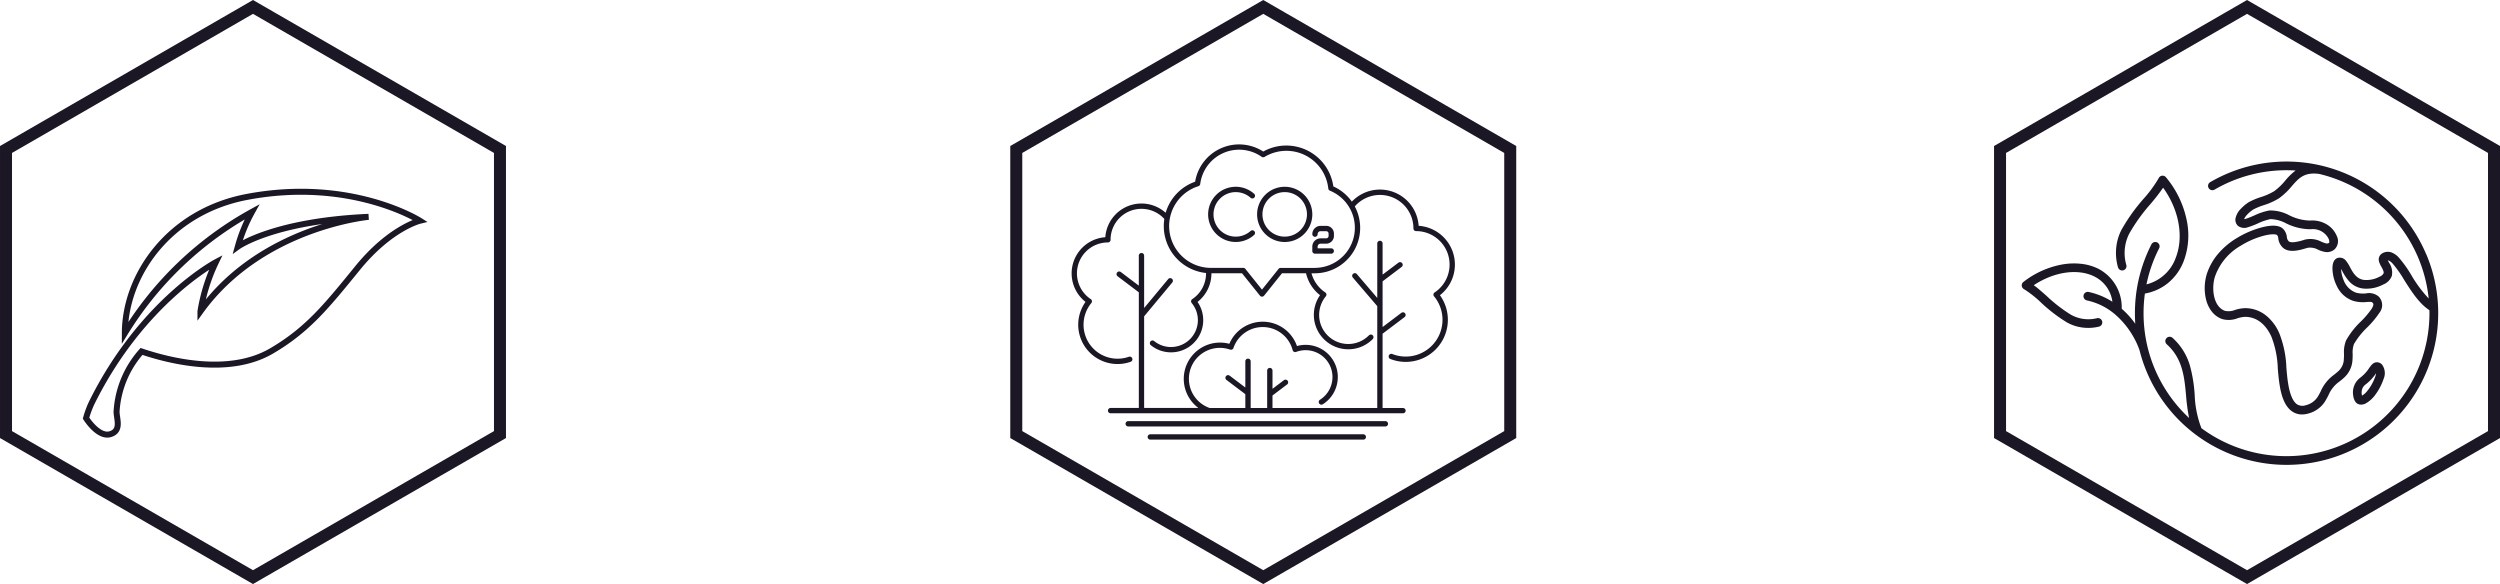
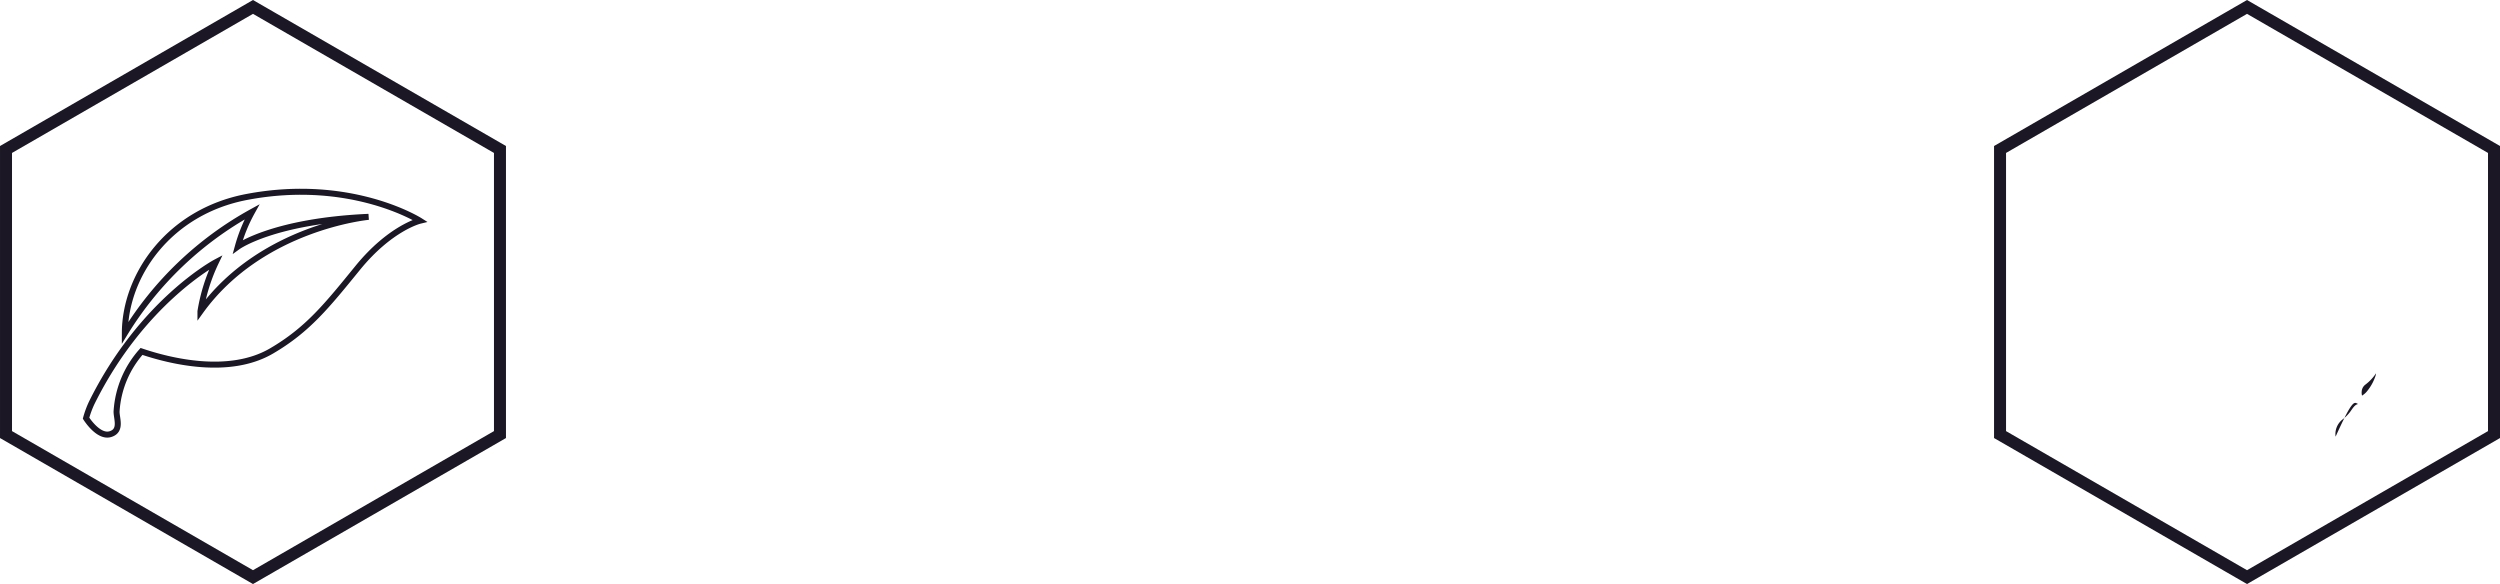
<svg xmlns="http://www.w3.org/2000/svg" width="416.62" height="97.329" viewBox="0 0 416.62 97.329">
  <g id="Gruppe_4615" data-name="Gruppe 4615" transform="translate(-144.186 -11481.077)">
    <path id="Pfad_3240" data-name="Pfad 3240" d="M1453,1801.028l41.159-23.755,41.159,23.755v47.51l-41.159,23.755L1453,1848.538Z" transform="translate(-1307.813 9704.959)" fill="none" stroke="#1b1725" stroke-width="2" />
-     <path id="Pfad_3241" data-name="Pfad 3241" d="M1453,1801.028l41.159-23.755,41.159,23.755v47.51l-41.159,23.755L1453,1848.538Z" transform="translate(-1139.454 9704.959)" fill="none" stroke="#1b1725" stroke-width="2" />
    <path id="Pfad_3242" data-name="Pfad 3242" d="M1453,1801.028l41.159-23.755,41.159,23.755v47.51l-41.159,23.755L1453,1848.538Z" transform="translate(-975.511 9704.959)" fill="none" stroke="#1b1725" stroke-width="2" />
    <path id="Pfad_3243" data-name="Pfad 3243" d="M1802.417,452.139c-13.012,2.465-20.329,13.076-20.354,22.715a57.146,57.146,0,0,1,21.193-20.223,26.389,26.389,0,0,0-2.366,5.8s5.9-4.266,21.794-4.973c0,0-17.877,1.656-28.02,15.754a29.979,29.979,0,0,1,2.557-8.181s-12.3,6.511-20.663,23.395a15.566,15.566,0,0,0-.957,2.586s2.031,3.27,4.046,2.662.937-2.8,1.047-3.907a16.532,16.532,0,0,1,4.147-9.878c4.688,1.587,14.566,4.074,21.665-.078,6.063-3.546,9.229-7.542,14.369-13.849,5.428-6.66,10.361-7.854,10.361-7.854S1819.8,448.846,1802.417,452.139Z" transform="translate(-1617.072 11061.754)" fill="none" stroke="#1b1725" stroke-width="1" />
-     <path id="Pfad_3244" data-name="Pfad 3244" d="M444.95,626.917a6.477,6.477,0,0,0-6.041-6.454,6.46,6.46,0,0,0-11.131-4.027,7.554,7.554,0,0,0-3.084-2.535,7.912,7.912,0,0,0-11.682-5.815,7.425,7.425,0,0,0-11.35,5.028,7.814,7.814,0,0,0-4.91,5.18,6.039,6.039,0,0,0-10.058,4.07,6.041,6.041,0,0,0-3.3,10.78,6.552,6.552,0,0,0,5.337,10.353,6.452,6.452,0,0,0,2.185-.375.444.444,0,1,0-.3-.836,5.565,5.565,0,0,1-1.885.323,5.665,5.665,0,0,1-4.364-9.277.444.444,0,0,0-.137-.676,5.153,5.153,0,0,1,2.873-9.419h.022a.444.444,0,0,0,.444-.444,5.151,5.151,0,0,1,8.959-3.476,7.98,7.98,0,0,0-.09,1.2,7.865,7.865,0,0,0,7.042,7.812c0,.022,0,.043,0,.065a5.145,5.145,0,0,1-2.291,4.283.429.429,0,0,0-.044.031.444.444,0,0,0-.1.56c.006.01.011.02.018.03l.006.008.021.028a4.474,4.474,0,0,1-3.444,7.328,4.432,4.432,0,0,1-2.8-.984.444.444,0,1,0-.556.692,5.31,5.31,0,0,0,3.361,1.18,5.36,5.36,0,0,0,4.413-8.4,6.028,6.028,0,0,0,2.314-4.751c0-.008,0-.016,0-.024h5.1l2.983,3.726a.444.444,0,0,0,.693,0l2.983-3.726h4.006a6.484,6.484,0,0,0,2.334,3.65,5.734,5.734,0,0,0,4.7,9.015,5.7,5.7,0,0,0,4.082-1.7.444.444,0,0,0-.632-.624,4.849,4.849,0,0,1-8.3-3.4,4.88,4.88,0,0,1,1.114-3.1.444.444,0,0,0-.06-.625.466.466,0,0,0-.041-.03,5.6,5.6,0,0,1-2.288-3.183h.546a7.574,7.574,0,0,0,6.67-11.147,5.572,5.572,0,0,1,9.772,3.671.444.444,0,0,0,.444.444h.015a5.577,5.577,0,0,1,3.12,10.192.443.443,0,0,0-.142.679,6.128,6.128,0,0,1-4.72,10.037,6.061,6.061,0,0,1-2.246-.428.444.444,0,0,0-.328.825,6.947,6.947,0,0,0,2.574.49,7.015,7.015,0,0,0,5.7-11.112A6.444,6.444,0,0,0,444.95,626.917Zm-23.356.564h-5.683l-.03,0h-.015l-.021,0a.44.44,0,0,0-.18.07h0l-.033.025-.008.007-.024.022-.008.009-.022.024,0,0-2.77,3.46-2.769-3.46,0,0-.018-.02-.012-.014-.012-.011a.443.443,0,0,0-.3-.12h-5.392a6.966,6.966,0,0,1-2.093-13.61.444.444,0,0,0,.307-.368,6.536,6.536,0,0,1,10.237-4.53.444.444,0,0,0,.485.016,7.024,7.024,0,0,1,10.618,5.266.444.444,0,0,0,.274.364,6.678,6.678,0,0,1-2.522,12.861Zm15.15,23.782a.444.444,0,0,1-.444.444H387.578a.444.444,0,1,1,0-.888h4.7V631.546l-3.538-2.673a.444.444,0,0,1,.535-.709l3,2.269v-4.995a.444.444,0,1,1,.888,0v8.722l4.007-4.818a.444.444,0,1,1,.683.568l-4.69,5.638v15.269h9.041a6.044,6.044,0,0,1,5.159-10.691,6.041,6.041,0,0,1,11.268.375,5.36,5.36,0,0,1,6.517,6.9,5.31,5.31,0,0,1-2.207,2.8.444.444,0,1,1-.474-.751,4.431,4.431,0,0,0,1.841-2.333,4.474,4.474,0,0,0-5.813-5.637.443.443,0,0,1-.4-.043h0l-.029-.02h0a.442.442,0,0,1-.071-.069l-.005-.006-.012-.016-.013-.018-.009-.014-.013-.024-.006-.012c0-.01-.009-.02-.013-.031l0-.006v0c-.005-.014-.01-.028-.014-.042a5.154,5.154,0,0,0-9.86-.36.444.444,0,0,1-.564.276,5.154,5.154,0,0,0-3.414,9.727h5.956v-2.3l-3.143-2.374a.444.444,0,1,1,.535-.709l2.608,1.97v-4.368a.444.444,0,1,1,.888,0v7.785h2.75v-6.24a.444.444,0,0,1,.888,0v3.043l1.9-1.437a.444.444,0,0,1,.535.709l-2.437,1.841v2.083h17.46V633.85l-4.074-4.763a.444.444,0,1,1,.675-.577l3.4,3.974V623.4a.444.444,0,1,1,.888,0v5.2l2.64-1.994a.444.444,0,1,1,.535.709l-3.175,2.4v7.617l3.13-2.365a.444.444,0,0,1,.535.709l-3.665,2.769v12.383h3.4A.444.444,0,0,1,436.744,651.263Zm-2.933,2.194a.444.444,0,0,1-.444.444H390.511a.444.444,0,1,1,0-.888h42.856A.444.444,0,0,1,433.811,653.457Zm-3.681,2.194a.444.444,0,0,1-.444.444H394.192a.444.444,0,1,1,0-.888h35.494A.444.444,0,0,1,430.13,655.651ZM416.589,613.96a4.6,4.6,0,1,0,4.6,4.6A4.6,4.6,0,0,0,416.589,613.96Zm0,8.308a3.71,3.71,0,1,1,3.71-3.71A3.714,3.714,0,0,1,416.589,622.268Zm-11.866-3.71a3.709,3.709,0,0,0,6.181,2.766.444.444,0,0,1,.592.662,4.6,4.6,0,1,1,0-6.856.444.444,0,0,1-.592.662,3.709,3.709,0,0,0-6.181,2.766Zm19.691,2.29a1.289,1.289,0,0,1,.38.918v.376a1.3,1.3,0,0,1-1.3,1.3h-.927a.493.493,0,0,0-.492.493v.285h2.272a.444.444,0,1,1,0,.888h-2.716a.444.444,0,0,1-.444-.444v-.729a1.382,1.382,0,0,1,1.38-1.381h.927a.41.41,0,0,0,.409-.41v-.376a.41.41,0,0,0-.41-.41h-.923a.493.493,0,0,0-.492.493.444.444,0,0,1-.888,0,1.383,1.383,0,0,1,1.38-1.381h.923A1.29,1.29,0,0,1,424.414,620.848Z" transform="translate(-58.309 10898.244)" fill="#1b1725" />
-     <path id="Pfad_3245" data-name="Pfad 3245" d="M2691.184,2360.034a1.284,1.284,0,0,0,.5.1,1.707,1.707,0,0,0,.706-.165,4.944,4.944,0,0,0,1.728-1.572,9.5,9.5,0,0,0,1.319-2.553,2.4,2.4,0,0,0-.249-2.359,1.139,1.139,0,0,0-1.084-.389c-.47.1-.745.484-1.093.97a6.3,6.3,0,0,1-1.449,1.563,3.086,3.086,0,0,0-1.208,2.905C2690.4,2358.9,2690.56,2359.771,2691.184,2360.034Zm.6-2.1a1.56,1.56,0,0,1,.624-1.141,7.714,7.714,0,0,0,1.769-1.881,2.127,2.127,0,0,1-.105.473,7.934,7.934,0,0,1-1.309,2.409,3.29,3.29,0,0,1-.924.841A1.96,1.96,0,0,1,2691.784,2357.937Z" transform="translate(-2154.026 9188.373)" fill="#1b1725" />
-     <path id="Pfad_3246" data-name="Pfad 3246" d="M372.662,923.993a25.263,25.263,0,0,0-35.989-12.006.72.72,0,1,0,.726,1.245A23.809,23.809,0,0,1,349.383,910q.768,0,1.525.048a10.194,10.194,0,0,0-1.726,1.674,10.269,10.269,0,0,1-1.833,1.761,10,10,0,0,1-2.256,1,11.5,11.5,0,0,0-1.979.834,6.451,6.451,0,0,0-1.3,1.079,3.134,3.134,0,0,0-.936,1.693,1.385,1.385,0,0,0,.427,1.189,1.75,1.75,0,0,0,1.663.219,13.32,13.32,0,0,0,1.6-.61,9.423,9.423,0,0,1,2.149-.742,5.926,5.926,0,0,1,2.587.7,9.223,9.223,0,0,0,4.122.989,2.944,2.944,0,0,1,2.938,1.505c.212.437.159.708.126.745-.26.213-.506.156-1.279-.162a3.931,3.931,0,0,0-2.8-.344l-.07.022a8.828,8.828,0,0,1-1.629.385c-.5.051-.846-.012-.984-.176a1.116,1.116,0,0,1-.282-.68,2.256,2.256,0,0,0-.547-1.271c-.587-.679-1.789-.8-3.574-.349a15.569,15.569,0,0,0-4.307,1.852,12.437,12.437,0,0,0-3.033,2.575,9.889,9.889,0,0,0-1.884,3.376,8.075,8.075,0,0,0-.144,4.13,5.422,5.422,0,0,0,.885,1.986,3.886,3.886,0,0,0,1.794,1.366,4.066,4.066,0,0,0,2.583-.119,4.932,4.932,0,0,1,1.273-.241c2.521.016,3.82,2.065,4.37,3.285a15.908,15.908,0,0,1,1.075,5.337c.074.865.151,1.76.292,2.655.237,1.5.72,3.608,2.175,4.538a2.849,2.849,0,0,0,1.564.45,3.9,3.9,0,0,0,1.066-.158,4.7,4.7,0,0,0,2.9-2.22c.159-.271.3-.546.439-.813a5.321,5.321,0,0,1,1.879-2.325c.277-.223.563-.453.834-.713a4.268,4.268,0,0,0,1.3-2.927c.027-.3.027-.618.028-.921a4.094,4.094,0,0,1,.209-1.644,12.791,12.791,0,0,1,2.239-2.81,15,15,0,0,0,2-2.4,2.036,2.036,0,0,0-.111-2.714,2.459,2.459,0,0,0-2.084-.53,4.521,4.521,0,0,1-1.729-.13A3.525,3.525,0,0,1,358.9,928.3a5.307,5.307,0,0,1-.416-1.853c.071.123.14.252.2.36a7.8,7.8,0,0,0,1.2,1.77,3.691,3.691,0,0,0,2.431,1.15,5.952,5.952,0,0,0,3.192-.682,2.489,2.489,0,0,0,1.43-1.424,2.826,2.826,0,0,0-.473-2.223c-.058-.107-.135-.246-.19-.362.156,0,.4.1.781.5a18.5,18.5,0,0,1,1.911,2.7c1.187,1.877,2.522,3.988,4.238,5.088,0,.166.006.333.006.5a23.843,23.843,0,0,1-38,19.167,16.977,16.977,0,0,1-1.121-5.538,24.277,24.277,0,0,0-.8-4.909,9.963,9.963,0,0,0-2.911-4.625.721.721,0,0,0-.964,1.071c2.666,2.4,2.945,5.409,3.24,8.6a30.4,30.4,0,0,0,.5,3.7,23.807,23.807,0,0,1-7.45-14.867,24.2,24.2,0,0,1-.139-2.591c0-.4.01-.81.03-1.211q.052-1.044.193-2.068a8.415,8.415,0,0,0,3.824-1.729,8.768,8.768,0,0,0,2.635-3.651,12.21,12.21,0,0,0,.509-6.85,16.226,16.226,0,0,0-3.46-7.154.721.721,0,0,0-1.2.138,20.6,20.6,0,0,1-2.5,3.42,30.268,30.268,0,0,0-3.7,5.187,8.251,8.251,0,0,0-.882,2.965,8.687,8.687,0,0,0,.285,3.274.721.721,0,1,0,1.387-.391,7.14,7.14,0,0,1,.488-5.183,29.167,29.167,0,0,1,3.533-4.932,33.139,33.139,0,0,0,2.119-2.734c2.66,3.691,3.484,8.2,2.084,11.73a6.987,6.987,0,0,1-4.858,4.38,23.556,23.556,0,0,1,2.1-5.995.721.721,0,1,0-1.284-.655,25.128,25.128,0,0,0-2.71,10.177c-.021.425-.032.856-.032,1.283,0,.584.02,1.17.06,1.753a14.725,14.725,0,0,0-2.019-2.285q-.121-.11-.242-.216a7.221,7.221,0,0,0-3.957-6.694,8.513,8.513,0,0,0-2.856-.8,11.256,11.256,0,0,0-3.168.126,14.837,14.837,0,0,0-6.4,2.9.721.721,0,0,0,.1,1.205,17.491,17.491,0,0,1,2.818,2.215,25.865,25.865,0,0,0,4.325,3.318,7.139,7.139,0,0,0,2.536.851,7.452,7.452,0,0,0,1.03.071,7.565,7.565,0,0,0,1.806-.22.721.721,0,0,0-.343-1.4,5.974,5.974,0,0,1-4.32-.557,24.768,24.768,0,0,1-4.076-3.14c-.744-.661-1.46-1.3-2.152-1.8,3.362-2.227,7.3-2.827,10.067-1.466a5.487,5.487,0,0,1,3.04,4.226q-.34-.218-.691-.412a12.165,12.165,0,0,0-3.3-1.228.721.721,0,0,0-.3,1.408,10.669,10.669,0,0,1,5.123,2.686,14.1,14.1,0,0,1,2.864,3.75,12.271,12.271,0,0,1,.83,1.9,25.27,25.27,0,1,0,47.782-16.016Zm-2.481,3.476a19.269,19.269,0,0,0-2.094-2.932,3.125,3.125,0,0,0-1.241-.849,1.8,1.8,0,0,0-1.55.195l-.038.025a1.169,1.169,0,0,0-.459,1.281,3.722,3.722,0,0,0,.4.9c.212.387.452.827.366,1.091a1.264,1.264,0,0,1-.682.566,4.579,4.579,0,0,1-2.458.544c-1.353-.1-1.948-1.2-2.473-2.17a5.87,5.87,0,0,0-.642-1.021,1.3,1.3,0,0,0-1.343-.495c-.328.08-.885.4-.922,1.628a6.712,6.712,0,0,0,.728,3.06,4.633,4.633,0,0,0,2.733,2.478,5.869,5.869,0,0,0,2.243.191c.591-.037.828-.037.975.11.108.108.288.288-.111.962a14.188,14.188,0,0,1-1.8,2.141,13.655,13.655,0,0,0-2.5,3.189,5.256,5.256,0,0,0-.345,2.252c0,.286,0,.556-.023.8a2.8,2.8,0,0,1-.857,2.011c-.227.217-.477.419-.742.632a6.668,6.668,0,0,0-2.256,2.786c-.135.261-.262.507-.4.744a3.239,3.239,0,0,1-2.054,1.563,1.724,1.724,0,0,1-1.46-.12c-.715-.457-1.229-1.651-1.528-3.549-.133-.845-.208-1.714-.28-2.554a17.248,17.248,0,0,0-1.2-5.806,7.731,7.731,0,0,0-2.177-2.9,5.569,5.569,0,0,0-3.5-1.237,6.059,6.059,0,0,0-1.665.293,2.878,2.878,0,0,1-1.7.157c-2-.743-2.253-3.839-1.664-5.694a9.546,9.546,0,0,1,4.3-5.162l.01-.006a14.1,14.1,0,0,1,3.828-1.659c1.523-.391,2.12-.195,2.2-.122a.862.862,0,0,1,.213.544,2.509,2.509,0,0,0,.6,1.392c1.014,1.206,3.048.578,4.14.241l.069-.021a2.66,2.66,0,0,1,1.831.3,4.789,4.789,0,0,0,1.23.382,1.936,1.936,0,0,0,1.509-.437,1.912,1.912,0,0,0,.362-2.255,3.976,3.976,0,0,0-1.539-1.834,4.686,4.686,0,0,0-2.894-.715,8.022,8.022,0,0,1-3.473-.882,6.775,6.775,0,0,0-3.322-.8,10.28,10.28,0,0,0-2.534.847c-.44.189-.856.367-1.21.484a2.725,2.725,0,0,1-.46.118,2.228,2.228,0,0,1,.47-.709,5.107,5.107,0,0,1,1.052-.9,10.583,10.583,0,0,1,1.726-.716,10.991,10.991,0,0,0,2.6-1.176,11.576,11.576,0,0,0,2.094-1.994c1.2-1.371,2.076-2.363,4.555-2.047a23.882,23.882,0,0,1,18.264,20.765A21.684,21.684,0,0,1,370.181,927.469Z" transform="translate(175.84 10599.445)" fill="#1b1725" />
+     <path id="Pfad_3245" data-name="Pfad 3245" d="M2691.184,2360.034c-.47.1-.745.484-1.093.97a6.3,6.3,0,0,1-1.449,1.563,3.086,3.086,0,0,0-1.208,2.905C2690.4,2358.9,2690.56,2359.771,2691.184,2360.034Zm.6-2.1a1.56,1.56,0,0,1,.624-1.141,7.714,7.714,0,0,0,1.769-1.881,2.127,2.127,0,0,1-.105.473,7.934,7.934,0,0,1-1.309,2.409,3.29,3.29,0,0,1-.924.841A1.96,1.96,0,0,1,2691.784,2357.937Z" transform="translate(-2154.026 9188.373)" fill="#1b1725" />
  </g>
</svg>